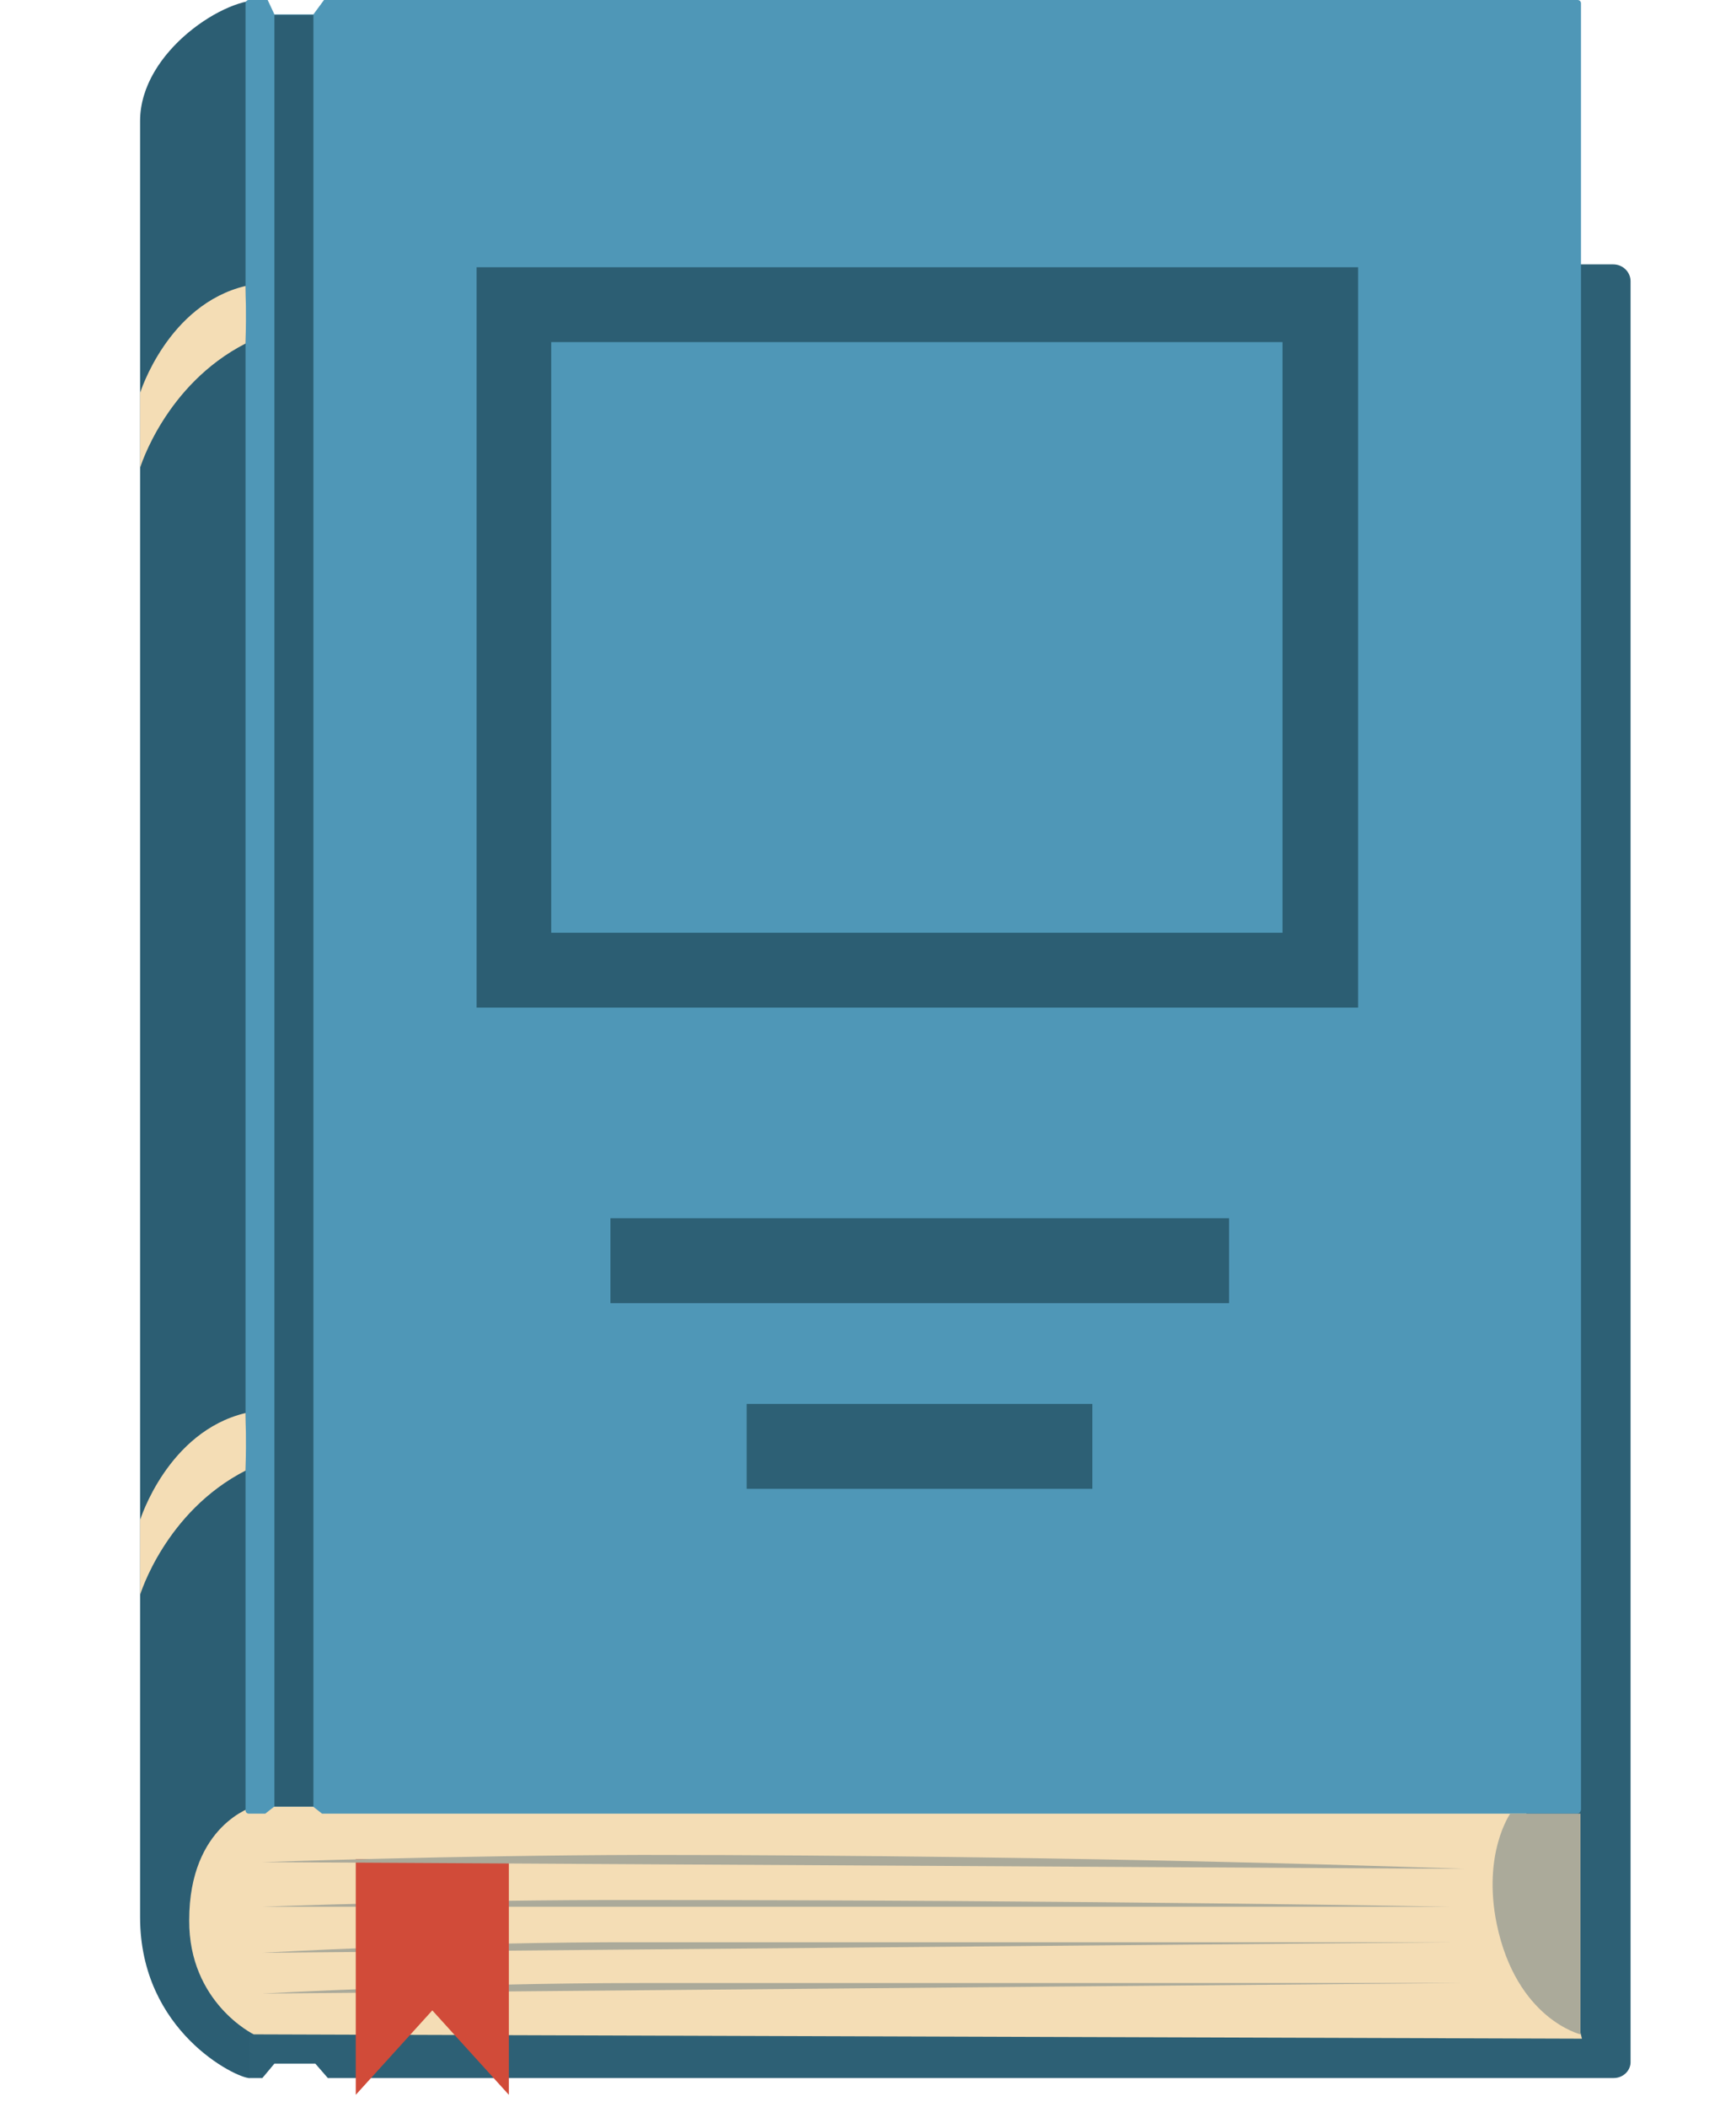
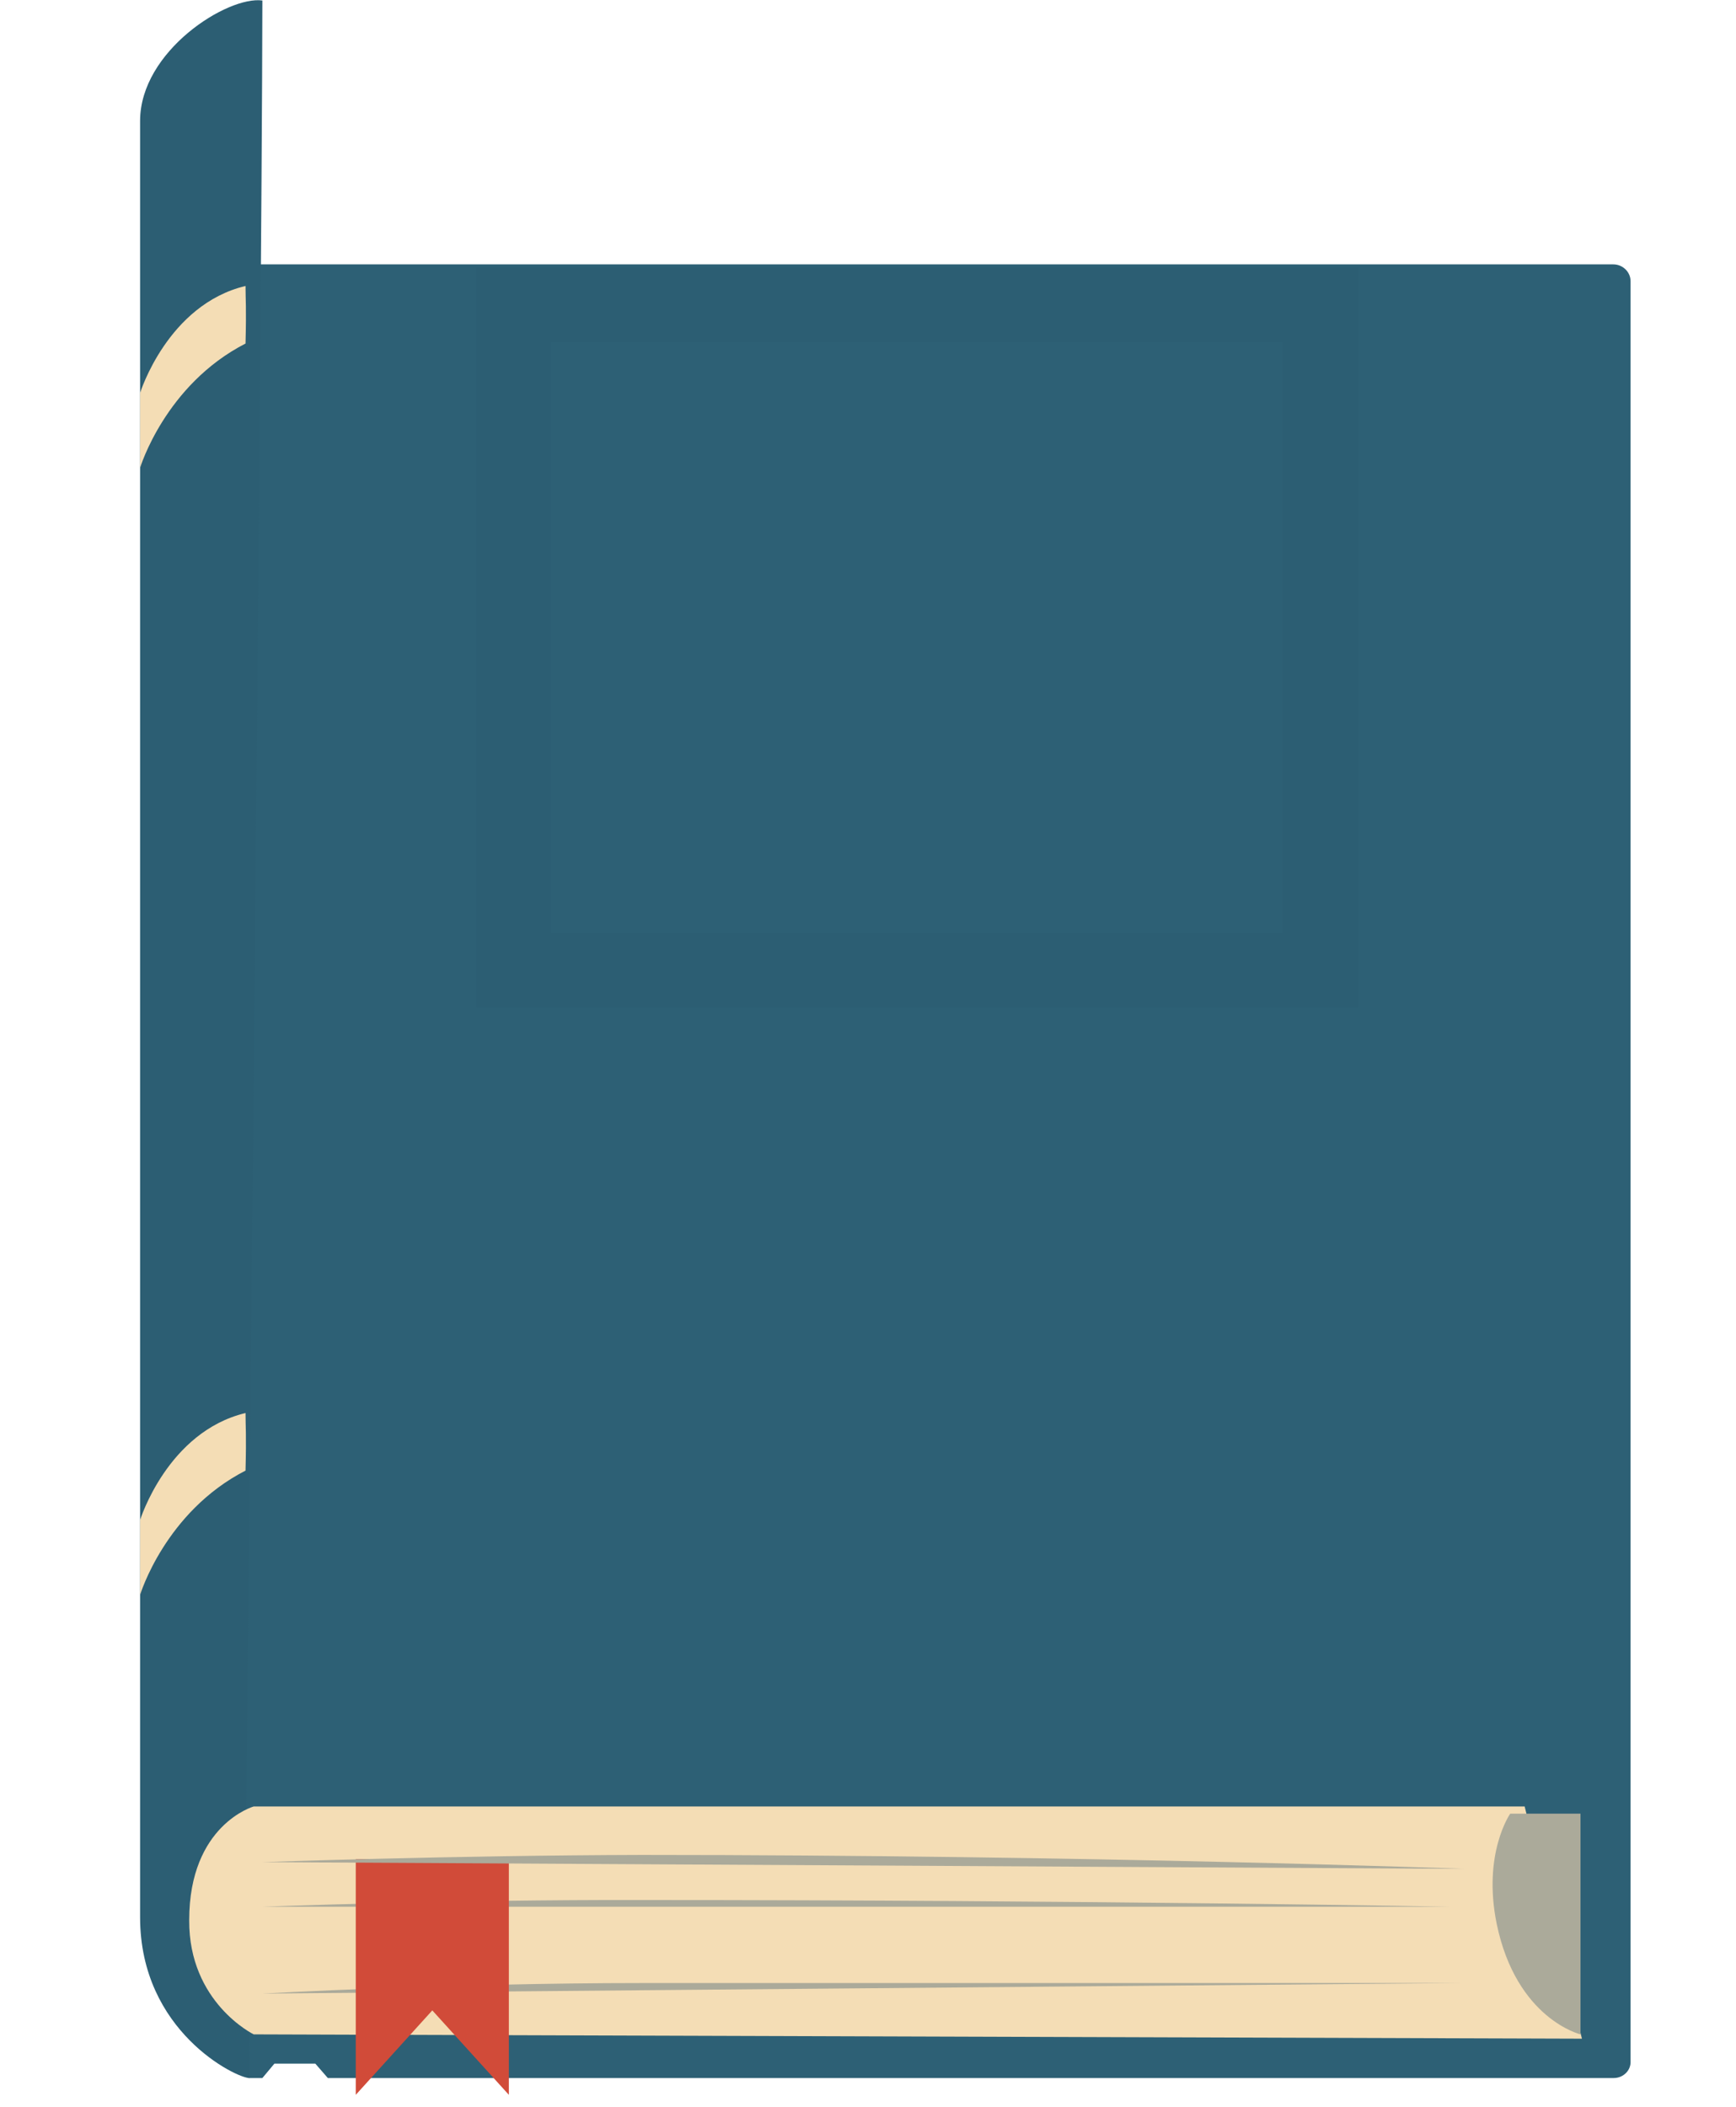
<svg xmlns="http://www.w3.org/2000/svg" width="197" height="239" viewBox="0 0 197 239" fill="none">
  <path d="M183.123 235.715H37.203L35.783 234.082H31.139L29.774 235.715H28.244C28.244 234.953 27.588 234.844 27.588 233.81V31.893C27.588 30.859 28.462 29.988 29.555 29.988H183.069C184.161 29.988 185.035 30.859 185.035 31.893V233.81C185.09 234.844 184.216 235.715 183.123 235.715Z" fill="#2D6075" />
  <path d="M15.898 217.484C15.898 230.438 26.824 235.717 28.299 235.717C28.299 223.798 27.862 212.423 27.862 212.423C27.862 212.423 29.719 39.732 29.774 0.056C25.84 -0.488 15.898 5.771 15.898 13.717C15.898 19.105 15.898 30.044 15.898 30.044C15.898 30.044 15.898 174.38 15.898 217.484Z" fill="#2C5E73" />
  <path d="M28.791 230.762L179.518 231.252L173.017 204.91H28.791C28.791 204.91 21.47 206.979 21.47 217.809C21.415 227.17 28.791 230.762 28.791 230.762Z" fill="#F4DDB5" />
-   <path d="M178.972 205.727H36.548L35.51 204.91H31.14L30.102 205.727H28.244C28.026 205.727 27.862 205.564 27.862 205.346V0.381C27.862 0.163 28.026 0 28.244 0H30.375L31.14 1.633H35.565L36.767 0H179.026C179.245 0 179.409 0.163 179.409 0.381V205.291C179.354 205.564 179.19 205.727 178.972 205.727Z" fill="#4F97B7" />
  <path d="M154.115 114.293H54.085V30.315H154.115V114.293ZM62.553 105.802H145.538V38.805H62.553V105.802Z" fill="#2C5E73" />
  <path d="M15.898 44.574C15.898 44.574 19.011 34.56 27.862 32.437C27.862 34.016 27.971 34.723 27.862 38.968C18.738 43.649 15.898 53.064 15.898 53.064V44.574Z" fill="#F4DDB5" />
  <path d="M15.898 172.419C15.898 172.419 19.011 162.405 27.862 160.282C27.862 161.86 27.971 162.568 27.862 166.813C18.738 171.494 15.898 180.909 15.898 180.909V172.419Z" fill="#F4DDB5" />
-   <path d="M35.565 1.687H31.14V204.91H35.565V1.687Z" fill="#2C5E73" />
  <path d="M139.473 138.185H69.272V147.819H139.473V138.185Z" fill="#2D6075" />
  <path d="M123.958 159.248H84.733V168.881H123.958V159.248Z" fill="#2D6075" />
  <path d="M29.774 216.285H164.604C164.604 216.285 123.63 215.523 72.823 215.523C51.189 215.469 29.774 216.285 29.774 216.285Z" fill="#ABAA9A" />
-   <path d="M29.774 221.51L164.986 220.313C164.986 220.313 123.576 220.313 72.769 220.313C51.189 220.258 29.774 221.51 29.774 221.51Z" fill="#ABAA9A" />
  <path d="M29.774 226.136L165.696 224.939C165.696 224.939 123.63 224.939 72.823 224.939C51.189 224.939 29.774 226.136 29.774 226.136Z" fill="#ABAA9A" />
  <path d="M57.745 211.224C57.745 225.157 57.745 237.62 57.745 237.62L49.058 228.041L40.372 237.62C40.372 237.62 40.372 231.089 40.372 210.897C45.617 210.789 53.538 211.224 57.745 211.224Z" fill="#D14B39" />
  <path d="M29.774 211.224L166.133 211.986C166.133 211.986 123.63 210.407 72.823 210.407C51.189 210.462 29.774 211.224 29.774 211.224Z" fill="#ABAA9A" />
  <path d="M179.354 205.727H171.378C171.378 205.727 168.209 210.244 169.848 218.245C172.088 229.021 179.354 230.762 179.354 230.762V205.727Z" fill="#ABAA9A" />
</svg>